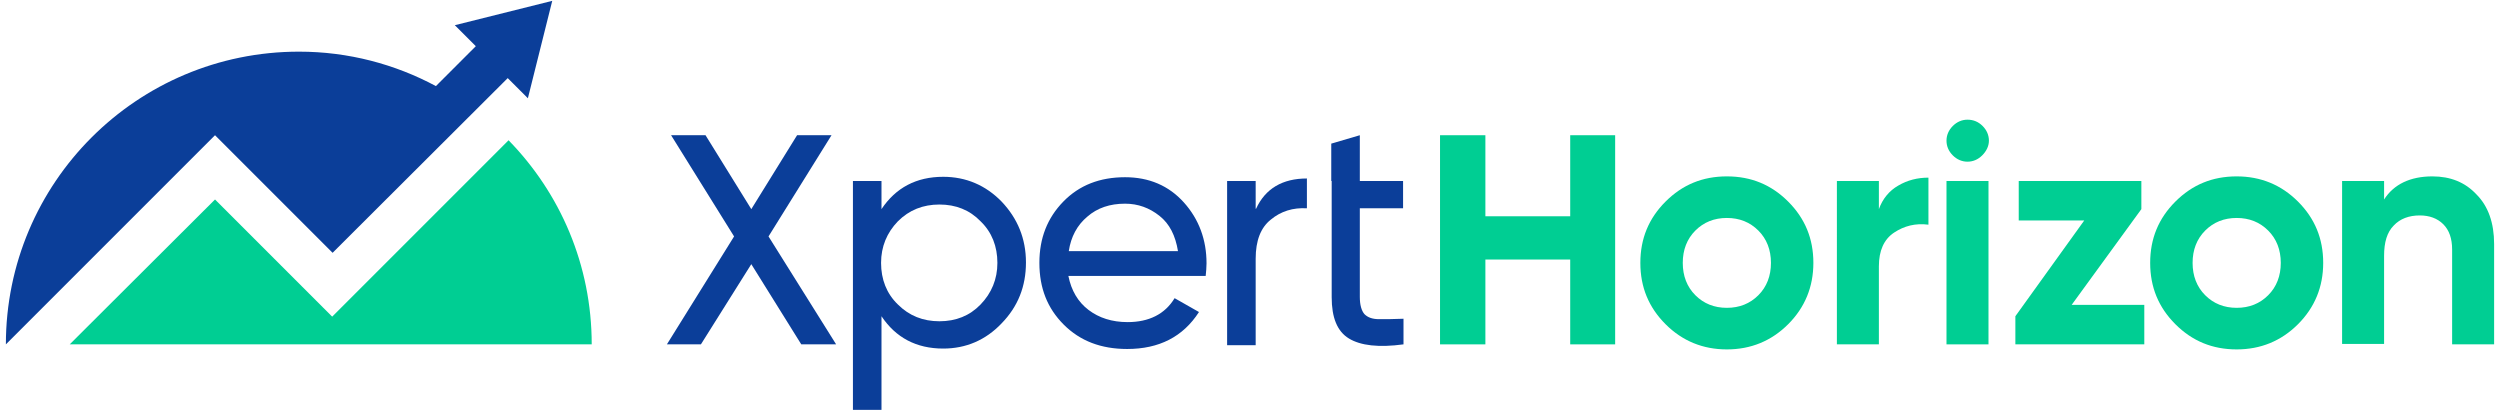
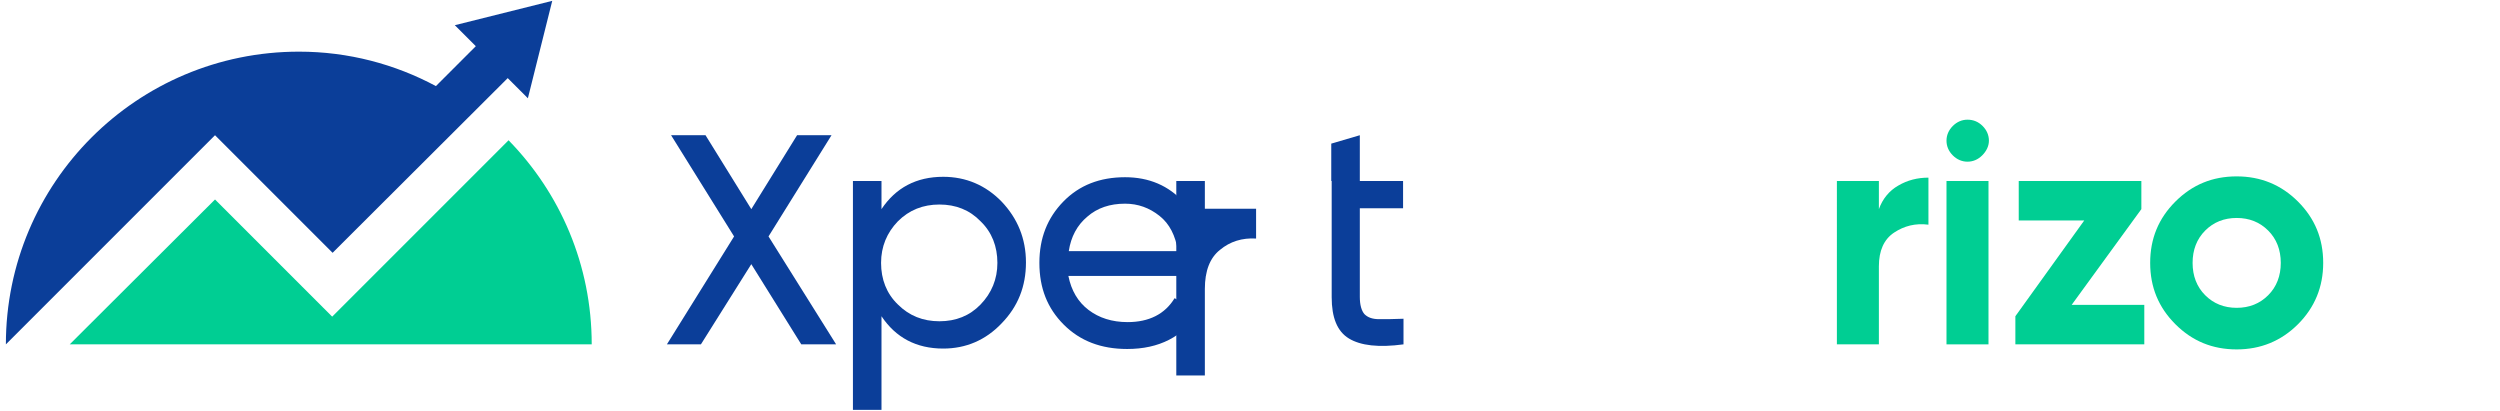
<svg xmlns="http://www.w3.org/2000/svg" version="1.1" id="Capa_1" x="0px" y="0px" viewBox="0 0 595.3 97.8" style="enable-background:new 0 0 595.3 97.8;" xml:space="preserve">
  <style type="text/css">
	.st0{fill:#0B3E99;}
	.st1{fill:#00CE93;}
</style>
  <g>
    <path class="st0" d="M79.2,67.9" />
    <path class="st1" d="M51.2,47.5L16.6,82h124.3c0-18.9-7.5-36-19.8-48.6l-42,42L51.2,47.5z" />
    <path class="st0" d="M131.5,0.2L108.3,6l5,5l-9.5,9.5c-9.7-5.2-20.8-8.2-32.6-8.2C32.6,12.3,1.4,43.5,1.4,82l49.8-49.8l28,28   l1.2-1.2l0,0l40.5-40.4l4.8,4.8L131.5,0.2z" />
-     <path class="st1" d="M425.8,77.2c-4,4-8.9,6-14.6,6s-10.6-2-14.6-6c-4-4-6-8.8-6-14.6c0-5.8,2-10.6,6-14.6c4-4,8.8-6,14.6-6   s10.6,2,14.6,6c4,4,6,8.8,6,14.6C431.8,68.3,429.8,73.2,425.8,77.2z M403.7,70.3c2,2,4.5,3,7.5,3c3,0,5.5-1,7.5-3c2-2,3-4.6,3-7.7   c0-3.1-1-5.7-3-7.7c-2-2-4.5-3-7.5-3c-3,0-5.5,1-7.5,3c-2,2-3,4.6-3,7.7C400.7,65.7,401.7,68.3,403.7,70.3z" />
    <path class="st1" d="M447.4,49.8c0.9-2.5,2.5-4.4,4.6-5.6c2.2-1.3,4.6-1.9,7.2-1.9v11.2c-3.1-0.4-5.8,0.3-8.2,1.9   c-2.4,1.6-3.6,4.3-3.6,8V82h-10V43.1h10V49.8z" />
    <path class="st1" d="M468.5,38.5c-1.3,0-2.5-0.5-3.5-1.5c-1-1-1.5-2.2-1.5-3.5s0.5-2.5,1.5-3.5c1-1,2.2-1.5,3.5-1.5   c1.4,0,2.6,0.5,3.6,1.5c1,1,1.5,2.2,1.5,3.5S473,36,472,37C471,38,469.8,38.5,468.5,38.5z" />
    <rect x="463.5" y="43.1" class="st1" width="10" height="38.9" />
    <path class="st1" d="M493.3,72.6h17.3V82h-30.7v-6.7l16.4-22.8h-15.6v-9.4h29.2v6.7L493.3,72.6z" />
    <path class="st1" d="M547.2,77.2c-4,4-8.9,6-14.6,6c-5.8,0-10.6-2-14.6-6c-4-4-6-8.8-6-14.6c0-5.8,2-10.6,6-14.6c4-4,8.8-6,14.6-6   c5.7,0,10.6,2,14.6,6c4,4,6,8.8,6,14.6C553.2,68.3,551.2,73.2,547.2,77.2z M525.1,70.3c2,2,4.5,3,7.5,3c3,0,5.5-1,7.5-3   c2-2,3-4.6,3-7.7c0-3.1-1-5.7-3-7.7c-2-2-4.5-3-7.5-3c-3,0-5.5,1-7.5,3c-2,2-3,4.6-3,7.7C522.1,65.7,523.1,68.3,525.1,70.3z" />
-     <path class="st1" d="M579.2,42c4.3,0,7.8,1.4,10.5,4.3c2.8,2.8,4.2,6.8,4.2,11.8V82h-10V59.4c0-2.6-0.7-4.6-2.1-6   c-1.4-1.4-3.3-2.1-5.6-2.1c-2.6,0-4.7,0.8-6.2,2.4c-1.6,1.6-2.3,4-2.3,7.2v21h-10V43.1h10v4.4C570,43.9,573.9,42,579.2,42z" />
-     <polygon class="st1" points="353.7,82 353.7,61.8 373.9,61.8 373.9,82 384.6,82 384.6,32.2 373.9,32.2 373.9,51.5 353.7,51.5    353.7,32.2 342.9,32.2 342.9,82  " />
    <path class="st0" d="M224.6,42.1c5.4,0,10.1,2,13.9,5.9c3.8,4,5.8,8.8,5.8,14.5c0,5.7-1.9,10.5-5.8,14.5c-3.8,4-8.5,6-13.9,6   c-6.4,0-11.3-2.6-14.7-7.7v22.3h-6.8V43.1h6.8v6.7C213.3,44.7,218.2,42.1,224.6,42.1z M223.7,76.5c3.9,0,7.2-1.3,9.8-4   c2.6-2.7,4-6,4-9.9s-1.3-7.3-4-9.9c-2.6-2.7-5.9-4-9.8-4c-3.9,0-7.2,1.3-9.9,4c-2.6,2.7-4,6-4,9.9s1.3,7.3,4,9.9   C216.5,75.2,219.8,76.5,223.7,76.5z" />
    <path class="st0" d="M254.4,65.7c0.7,3.5,2.3,6.2,4.8,8.1c2.5,1.9,5.6,2.9,9.3,2.9c5.1,0,8.9-1.9,11.2-5.7l5.8,3.3   c-3.8,5.9-9.5,8.8-17.1,8.8c-6.2,0-11.2-1.9-15.1-5.8c-3.9-3.9-5.8-8.7-5.8-14.7c0-5.9,1.9-10.7,5.7-14.6s8.7-5.8,14.7-5.8   c5.7,0,10.4,2,14,6c3.6,4,5.4,8.9,5.4,14.5c0,1-0.1,2-0.2,3H254.4z M267.9,48.5c-3.6,0-6.6,1-9,3.1c-2.4,2-3.9,4.8-4.4,8.2h26   c-0.6-3.7-2-6.5-4.4-8.4S271,48.5,267.9,48.5z" />
-     <path class="st0" d="M299.1,49.7c2.2-4.8,6.3-7.2,12.1-7.2v7.1c-3.3-0.2-6.2,0.7-8.6,2.7c-2.4,1.9-3.6,5-3.6,9.3v20.6h-6.8V43.1   h6.8V49.7z" />
+     <path class="st0" d="M299.1,49.7v7.1c-3.3-0.2-6.2,0.7-8.6,2.7c-2.4,1.9-3.6,5-3.6,9.3v20.6h-6.8V43.1   h6.8V49.7z" />
    <path class="st0" d="M317,43.1v-8.9l6.8-2v10.9h10.3v6.5h-10.3v21.1c0,1.9,0.4,3.3,1.1,4.1c0.8,0.8,1.9,1.2,3.5,1.2   c1.6,0,3.5,0,5.8-0.1v6.1c-5.9,0.8-10.2,0.3-13-1.4c-2.8-1.7-4.1-5-4.1-9.8V49.7V43.1z" />
    <polygon class="st0" points="198,32.2 189.8,32.2 178.9,49.8 168,32.2 159.8,32.2 174.8,56.3 158.8,82 166.9,82 178.9,62.9    190.8,82 199.1,82 183,56.3  " />
  </g>
</svg>